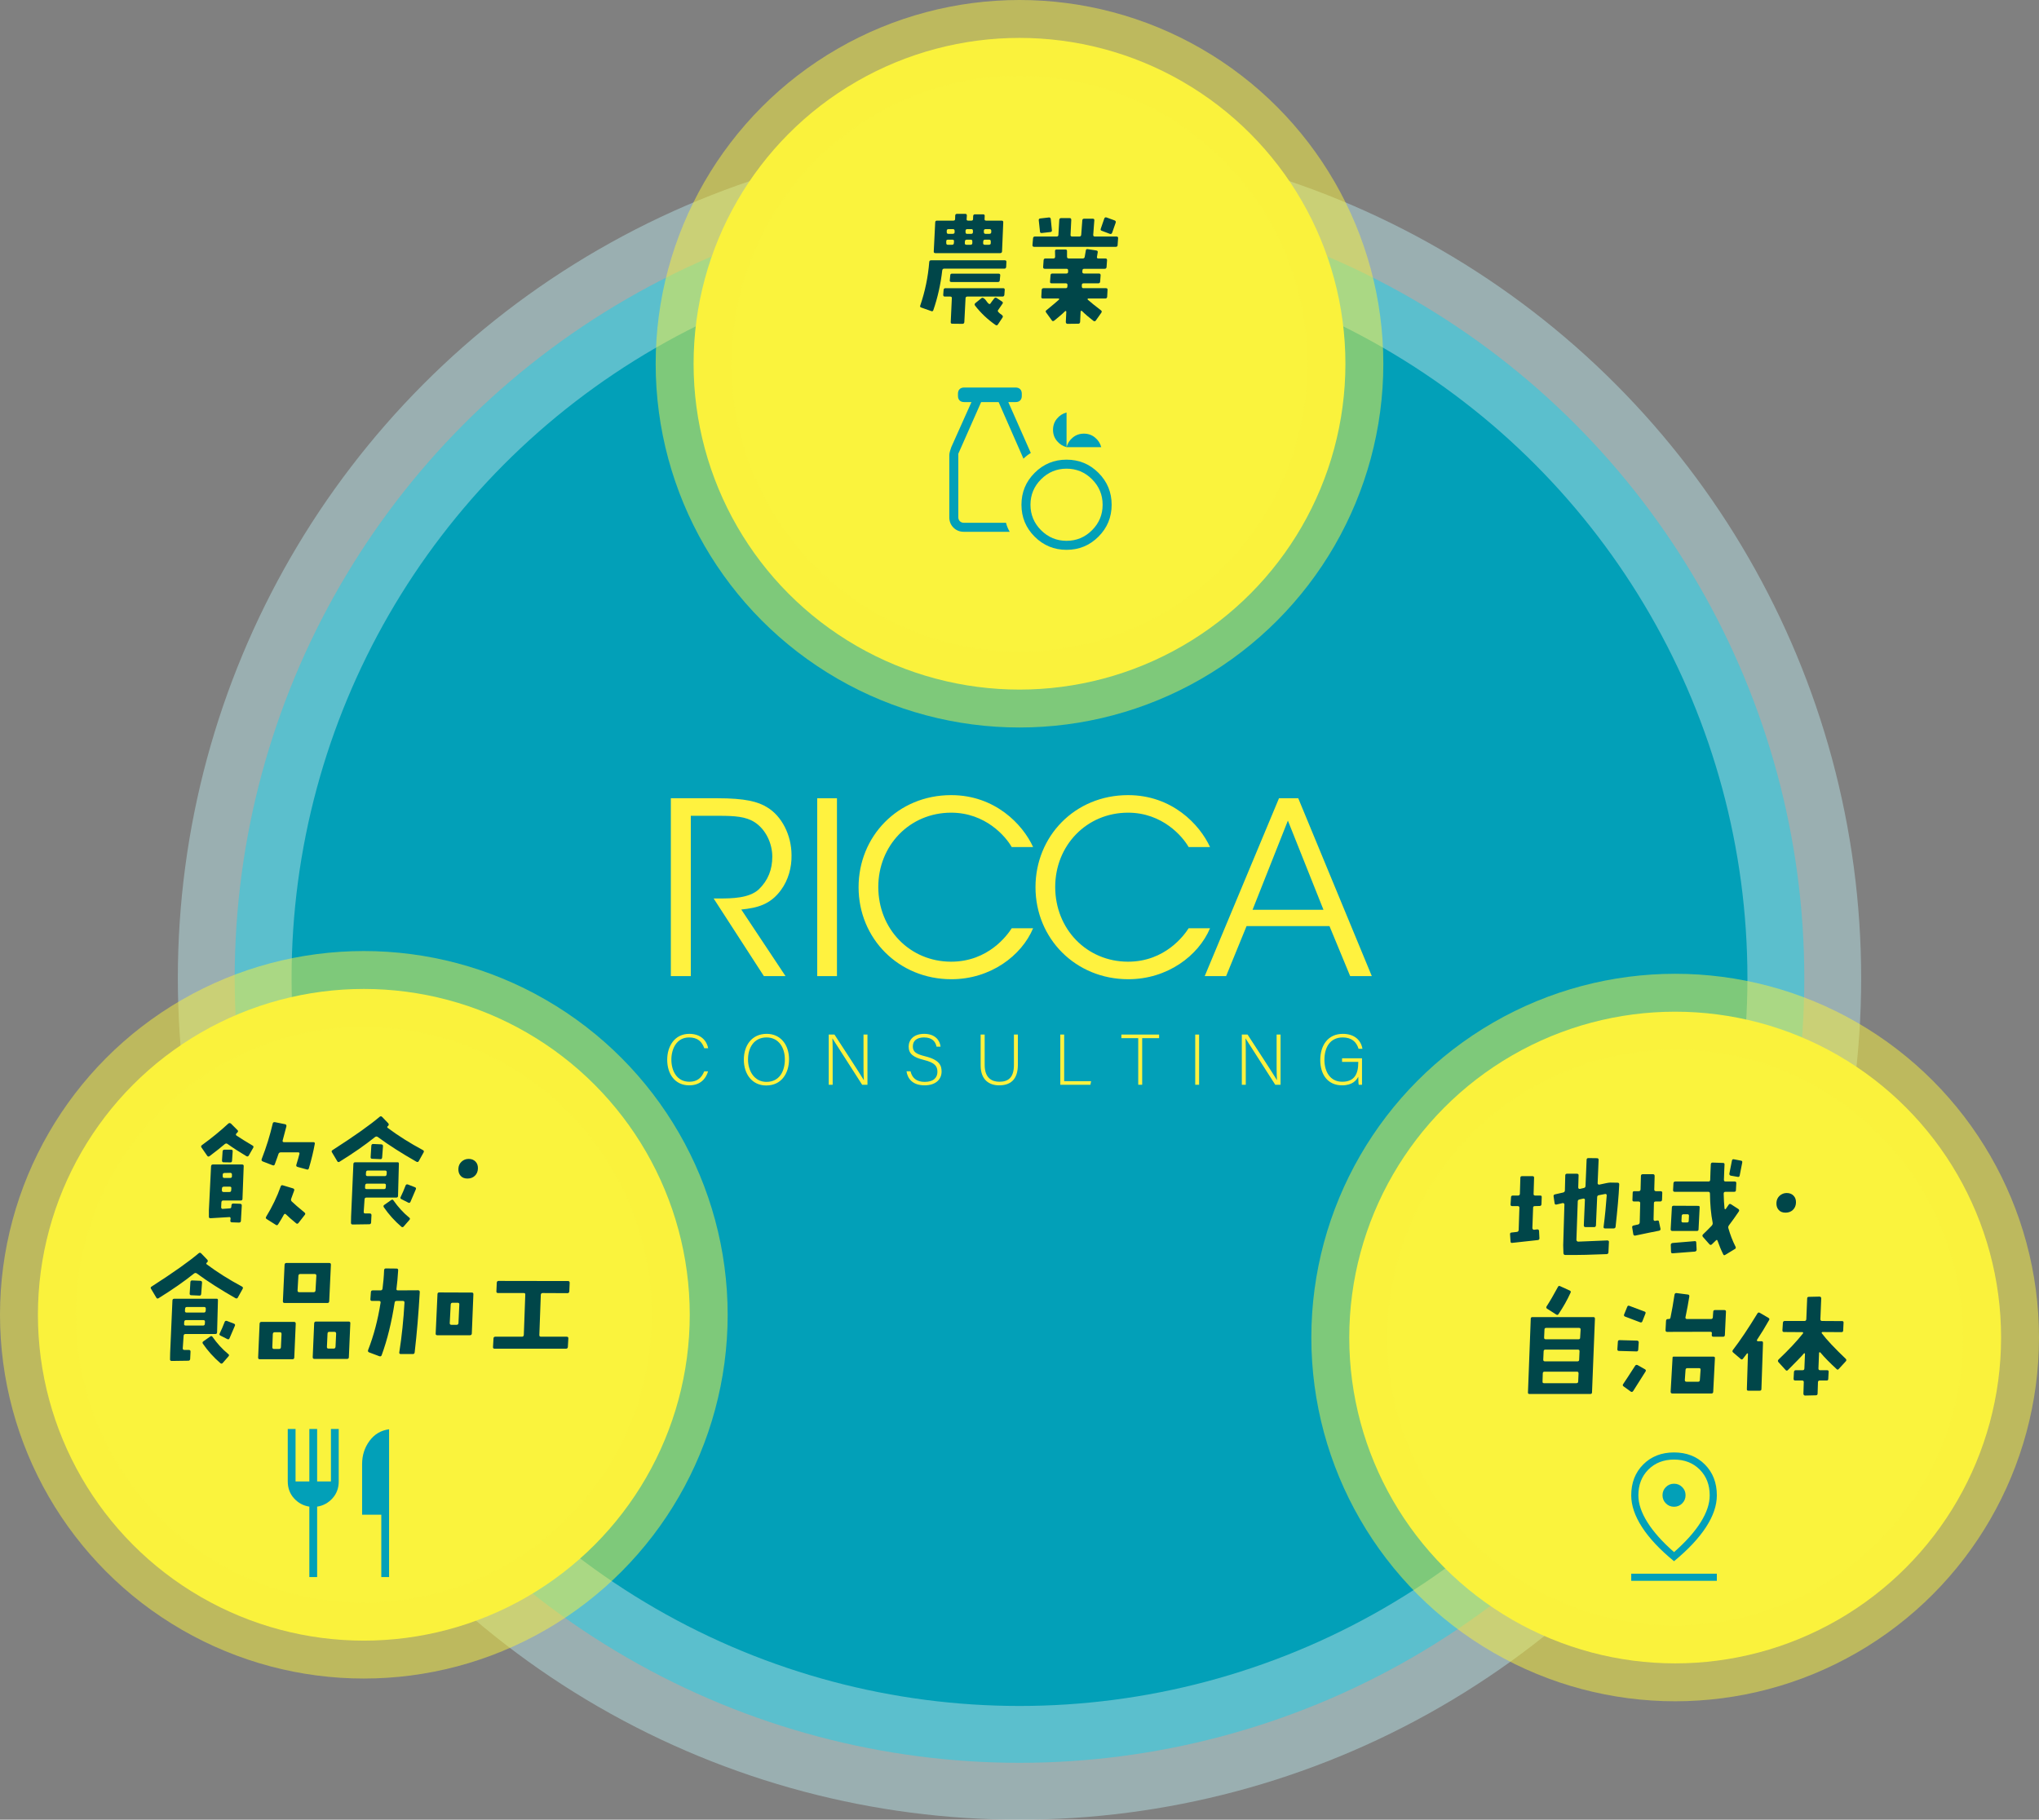
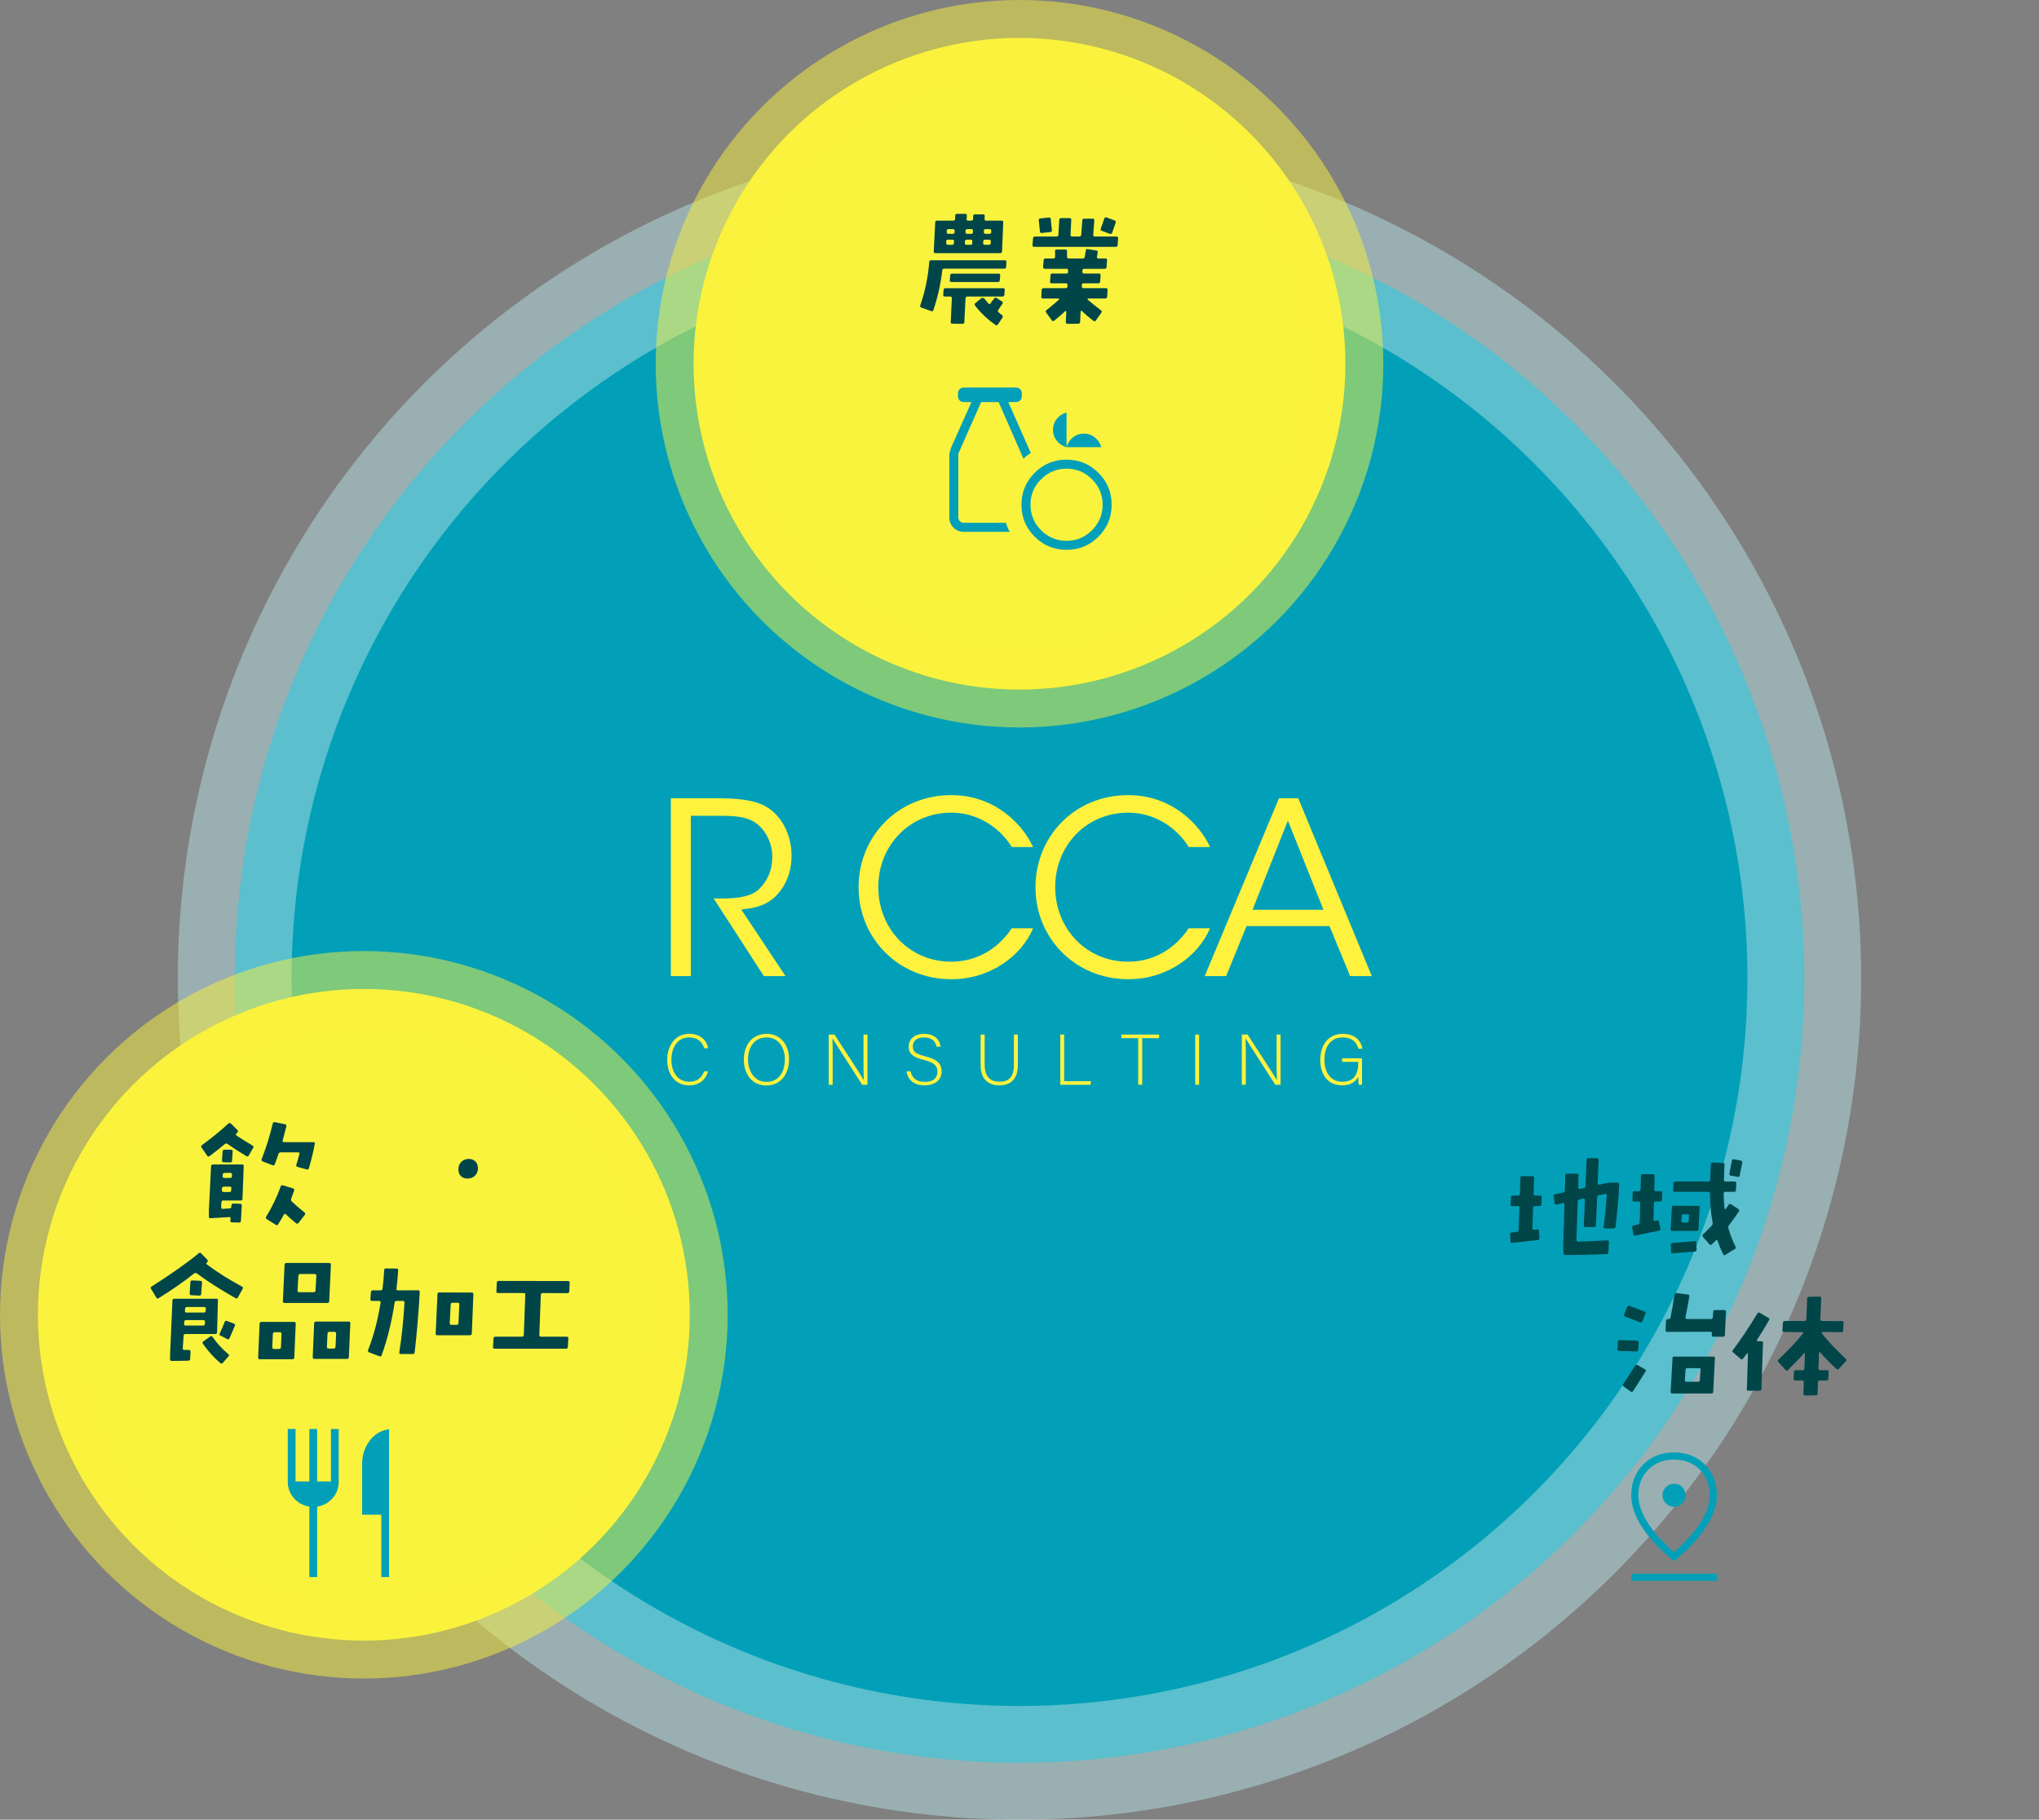
<svg xmlns="http://www.w3.org/2000/svg" id="_レイヤー_2" width="537.812" height="480.072" viewBox="0 0 537.812 480.072">
  <rect x="0" y="0" width="537.812" height="480.072" fill="#808080" stroke="none" />
  <g id="_レイヤー_2-2">
    <circle cx="268.906" cy="258.072" r="207" style="fill:#02a0b8; stroke:rgba(181,222,226,.5); stroke-miterlimit:10; stroke-width:30px;" />
-     <circle cx="441.847" cy="352.872" r="85.965" style="fill:#faf33d; stroke:rgba(250,243,61,.5); stroke-miterlimit:10; stroke-width:20px;" />
    <circle cx="95.965" cy="346.872" r="85.965" style="fill:#faf33d; stroke:rgba(250,243,61,.5); stroke-miterlimit:10; stroke-width:20px;" />
    <circle cx="268.906" cy="95.965" r="85.965" style="fill:#faf33d; stroke:rgba(250,243,61,.5); stroke-miterlimit:10; stroke-width:20px;" />
    <path d="M265.392,70.399c-.032.32-.191.48-.512.48h-15.839c-.288,0-.448.128-.512.447-.416,3.712-1.216,7.2-2.336,10.464-.096.288-.288.416-.544.288l-2.624-.928c-.32-.097-.416-.288-.288-.576,1.248-3.648,2.048-7.456,2.368-11.487.032-.288.191-.416.512-.416h19.391c.32,0,.448.128.448.416l-.064,1.312ZM264.304,66.335c-.032.288-.191.448-.512.448h-17.055c-.32,0-.48-.16-.448-.448l.384-7.647c0-.32.16-.479.448-.479h4.319c.32,0,.48-.129.48-.416l.032-.929c0-.287.191-.447.479-.447h2.144c.32,0,.448.16.448.447l-.063.929c-.032.287.096.416.416.416h.831c.288,0,.448-.129.448-.416l.032-.801c.032-.319.192-.447.479-.447h2.112c.32,0,.479.128.448.447l-.032.801c-.032.287.128.416.416.416h4.096c.288,0,.448.159.416.479l-.32,7.647ZM264.913,77.79c-.032.288-.192.448-.513.448h-9.247c-.288,0-.479.16-.479.448l-.32,6.303c-.032.288-.192.448-.512.448l-2.688-.032c-.287,0-.415-.159-.384-.479l.288-6.239c.032-.288-.096-.448-.416-.448h-1.439c-.288,0-.416-.16-.416-.448l.096-1.312c.032-.288.192-.448.512-.448h15.199c.288,0,.448.16.416.448l-.096,1.312ZM251.185,63.232h-1.151c-.32,0-.448.128-.448.416v.479c0,.288.128.448.416.448h1.12c.319,0,.447-.16.479-.448l.032-.479c.032-.288-.128-.416-.448-.416ZM251.345,60.447h-1.151c-.32,0-.48.16-.48.448v.32c0,.319.128.479.416.479h1.152c.352,0,.512-.16.512-.448v-.352c0-.288-.16-.448-.448-.448ZM263.697,73.983c-.032.288-.192.416-.48.416h-12.255c-.32,0-.48-.128-.448-.416l.128-1.312c0-.32.16-.48.448-.48h12.287c.32,0,.479.16.448.48l-.128,1.312ZM256.05,63.232h-1.024c-.32,0-.479.128-.512.416l-.032.479c-.032.288.128.448.448.448h1.056c.32,0,.48-.16.48-.448v-.479c0-.288-.128-.416-.416-.416ZM256.209,60.447h-1.088c-.287,0-.447.16-.447.448v.352c0,.288.128.448.384.448h1.12c.288,0,.447-.16.447-.448v-.352c0-.288-.128-.448-.416-.448ZM263.217,85.598c-.16.256-.384.32-.64.128-2.08-1.439-3.904-3.168-5.408-5.12-.159-.256-.128-.447.097-.64l1.664-1.344c.191-.16.512-.032.959.416.129.192.32.448.576.768.353.416.576.513.736.32.191-.288.544-.768,1.023-1.376.192-.256.416-.288.672-.128l1.408.928c.256.192.288.384.096.608-.352.544-.768,1.12-1.184,1.728-.16.224.192.64,1.056,1.216.257.225.32.448.16.672l-1.216,1.824ZM260.881,63.232h-1.056c-.288,0-.448.128-.48.416l-.031.479c0,.288.128.448.447.448h1.057c.352,0,.512-.16.512-.448v-.479c0-.288-.16-.416-.448-.416ZM261.008,60.447h-1.023c-.32,0-.48.16-.48.448v.352c0,.288.16.448.448.448h.992c.319,0,.512-.16.512-.448v-.352c0-.288-.16-.448-.448-.448Z" style="fill:#004649;" />
    <path d="M294.785,64.671c0,.288-.16.448-.48.448h-21.534c-.32,0-.448-.16-.448-.448l.16-1.823c.032-.288.192-.448.479-.448h5.76c.288,0,.448-.16.448-.448l.224-3.936c.032-.32.192-.48.48-.48h2.239c.32,0,.448.16.448.48l-.191,3.936c-.032.288.128.448.415.448h1.92c.288,0,.448-.16.48-.448l.288-3.84c.032-.288.191-.416.512-.416h2.24c.319,0,.447.16.416.448l-.288,3.808c0,.288.128.448.416.448h5.728c.288,0,.447.16.416.448l-.128,1.823ZM277.057,61.216l-2.271.256c-.288.031-.479-.097-.479-.385l-.32-2.976c-.032-.288.096-.447.416-.479l2.24-.256c.287-.032.447.096.512.416l.288,2.88c.063.319-.064.512-.385.544ZM292.033,78.271c-.032.319-.192.479-.48.479h-4.512c-.063,0-.128.032-.16.096-.031.064-.031.128,0,.192.832.736,1.984,1.664,3.488,2.815.256.16.288.385.128.641l-1.472,2.079c-.16.225-.384.225-.641.064-1.151-.896-2.176-1.76-3.007-2.592-.064-.032-.16-.064-.225-.032-.096.032-.128.096-.128.16l-.128,2.752c-.032.32-.192.479-.479.479l-2.88.032c-.097,0-.225-.063-.288-.128-.097-.096-.128-.224-.128-.352l.128-2.72c0-.064-.032-.129-.097-.192-.063,0-.128,0-.191.032-.769.768-1.76,1.6-2.912,2.527-.256.16-.448.16-.607-.063l-1.504-2.08c-.192-.256-.16-.448.063-.608,1.632-1.344,2.752-2.271,3.328-2.815.063-.064.063-.128.032-.192-.032-.063-.097-.096-.192-.096h-4.096c-.32,0-.448-.16-.416-.479l.096-1.792c.032-.288.192-.448.513-.448h5.823c.32,0,.448-.16.448-.479l.031-.32c0-.32-.128-.48-.416-.48h-3.775c-.32,0-.448-.159-.416-.447l.128-1.664c0-.32.192-.48.48-.48h3.712c.287,0,.447-.159.447-.447v-.353c0-.288-.128-.447-.416-.447h-5.728c-.319,0-.447-.16-.447-.448l.128-1.824c.031-.32.191-.448.512-.448h2.048c.319,0,.479-.159.479-.479l-.031-1.472c0-.288.128-.416.447-.416h2.272c.319,0,.447.128.447.416v1.472c0,.32.16.479.48.479h3.647c.32,0,.512-.159.544-.447l.288-1.664c.032-.288.224-.416.512-.353l2.272.353c.288.063.416.224.352.512l-.192,1.152c-.063.288.064.447.353.447h1.855c.32,0,.448.128.448.448l-.128,1.824c-.032.288-.192.448-.512.448h-5.376c-.32,0-.479.159-.479.447l-.032.353c0,.288.16.447.448.447h3.936c.319,0,.447.16.447.48l-.128,1.664c-.031.288-.191.447-.512.447h-3.872c-.319,0-.447.16-.447.48v.32c0,.319.128.479.384.479h5.983c.32,0,.448.16.416.448l-.096,1.792ZM293.344,61.407c-.128.288-.319.384-.607.288l-2.112-.8c-.32-.096-.384-.288-.288-.544l.928-2.688c.097-.288.32-.385.608-.288l2.111.768c.288.128.385.32.288.608l-.928,2.655Z" style="fill:#004649;" />
    <path d="M65.625,304.847c-.16.256-.352.32-.608.192-1.76-1.056-3.423-2.112-4.991-3.231-.256-.192-.479-.16-.736.031-1.088.929-2.432,1.984-3.999,3.168-.256.192-.48.16-.641-.096l-1.504-2.176c-.159-.225-.128-.448.097-.608,2.464-1.792,4.8-3.68,6.976-5.695.224-.192.447-.192.703,0l1.696,1.695c.224.192.224.416,0,.641l-.256.256c-.192.224-.192.416.032.576,1.12.735,2.527,1.632,4.224,2.623.256.129.319.353.16.608l-1.152,2.016ZM63.961,316.271c0,.287-.16.447-.447.447h-4.641c-.287,0-.447.16-.479.48l-.064,1.344c0,.128.064.224.129.288.096.096.191.128.319.096l1.792-.128c.32,0,.448-.16.448-.479l.032-.353c.031-.288.191-.448.479-.448l1.824.064c.288.032.447.192.416.512-.064,1.088-.128,2.432-.225,4.032-.031.256-.191.416-.512.416l-1.888-.064c-.288-.032-.448-.191-.384-.512l.063-.448c0-.352-.16-.479-.416-.416-.991.064-2.624.16-4.831.288-.32.032-.48-.096-.48-.384v-1.728l.576-11.615c.032-.288.192-.448.479-.448h7.68c.32,0,.48.16.448.448l-.32,8.607ZM60.601,313.07h-1.536c-.32,0-.479.128-.512.416l-.032.512c0,.32.128.48.448.48h1.567c.288,0,.448-.16.448-.48l.032-.512c.032-.288-.097-.416-.416-.416ZM61.209,306.191c0,.32-.159.48-.447.48l-1.792-.032c-.288,0-.416-.16-.416-.479l.16-2.4c.031-.288.191-.447.479-.447h1.76c.32,0,.448.159.416.479l-.16,2.399ZM61.081,309.583c-.063-.097-.16-.16-.288-.16l-1.535.032c-.353,0-.513.159-.513.479v.416c0,.288.128.416.416.416h1.536c.32,0,.48-.128.48-.416v-.48c.031-.096,0-.191-.097-.287ZM81.464,308.238c-.096.288-.256.385-.544.288l-2.464-.672c-.288-.096-.384-.288-.288-.576.353-1.184.64-2.111.8-2.815.097-.32-.031-.448-.352-.448h-4.544c-.288,0-.512.128-.607.385-.192.607-.544,1.535-.992,2.783-.096.288-.32.353-.608.225l-2.56-.992c-.288-.128-.384-.32-.288-.608,1.248-3.199,2.208-6.335,2.912-9.375.063-.32.256-.416.576-.384l2.688.544c.288.063.384.256.352.544-.191.704-.512,1.951-.991,3.743-.064.288.031.448.352.448h7.743c.288,0,.416.128.385.416-.353,1.952-.864,4.128-1.568,6.495ZM78.712,322.67c-.191.224-.416.256-.64.031-1.088-.896-1.984-1.663-2.656-2.335-.224-.192-.384-.16-.544.096-.384.736-.896,1.567-1.504,2.527-.16.288-.384.32-.607.16l-2.432-1.536c-.225-.159-.288-.352-.128-.607,1.6-2.624,2.879-5.279,3.839-7.999.097-.288.288-.385.576-.288l2.656.8c.288.096.416.288.319.576-.159.447-.416,1.151-.768,2.111-.128.288-.064.544.096.736.736.704,1.824,1.663,3.36,2.911.256.192.319.416.128.641l-1.696,2.176Z" style="fill:#004649;" />
-     <path d="M110.46,306.319c-.128.257-.353.32-.641.16-4.031-2.304-7.423-4.479-10.143-6.495-.257-.192-.513-.192-.769,0-2.624,2.111-5.76,4.287-9.375,6.527-.256.128-.448.096-.576-.16l-1.376-2.304c-.191-.256-.128-.479.16-.64,5.728-3.68,9.823-6.592,12.352-8.735.256-.225.479-.225.703,0l1.601,1.664c.191.224.191.447,0,.672l-.128.096c-.192.192-.192.352.063.512,2.656,1.984,5.728,3.936,9.247,5.824.225.128.288.319.16.575l-1.279,2.304ZM104.988,315.502c0,.288-.16.448-.48.448h-7.871c-.288,0-.448.128-.48.448l-.224,3.327c0,.288.128.416.416.416h1.152c.352,0,.479.16.479.448l-.096,1.952c-.032.288-.192.447-.48.447l-4.415.064c-.128,0-.225-.032-.32-.128-.064-.064-.096-.192-.096-.288l.031-1.696.608-13.887c.032-.288.192-.416.512-.416h11.199c.192,0,.288.128.288.416l-.224,8.447ZM101.34,312.271h-4.543c-.288,0-.448.16-.48.448l-.032.575c-.031.288.128.416.448.416h4.544c.288,0,.448-.128.479-.416l.032-.575c.032-.288-.128-.448-.448-.448ZM101.564,308.815h-4.544c-.32,0-.448.16-.479.48l-.032.512c-.032.32.128.479.448.479h4.543c.288,0,.448-.159.48-.479l.031-.512c0-.32-.128-.48-.447-.48ZM100.796,305.36c-.031.319-.191.479-.479.447l-2.144-.096c-.288,0-.448-.16-.416-.448l.191-3.04c.032-.287.192-.415.48-.415l2.144.096c.32.032.448.191.448.479l-.225,2.977ZM106.46,323.598c-.16.192-.384.224-.608.032-1.792-1.536-3.327-3.264-4.607-5.12-.16-.256-.128-.479.128-.64l1.824-1.28c.224-.16.416-.128.576.097,1.184,1.695,2.56,3.231,4.159,4.543.256.16.256.384.064.608l-1.536,1.76ZM108.252,317.103c-.128.256-.32.287-.544.191l-1.824-.928c-.288-.128-.352-.32-.191-.608.447-.896.863-1.888,1.279-2.976.096-.288.32-.384.608-.288l1.823.704c.288.096.385.288.288.544-.319.8-.8,1.92-1.439,3.36Z" style="fill:#004649;" />
    <path d="M125.224,310.223c-.513.479-1.152.704-1.92.704s-1.376-.225-1.792-.704c-.448-.48-.64-1.12-.608-1.888.032-.769.32-1.376.832-1.856.512-.479,1.152-.735,1.888-.735.769,0,1.376.256,1.824.735.448.48.64,1.088.608,1.856-.032.768-.32,1.407-.832,1.888Z" style="fill:#004649;" />
    <path d="M62.733,342.319c-.128.257-.353.32-.641.16-4.031-2.304-7.423-4.479-10.143-6.495-.257-.192-.513-.192-.769,0-2.624,2.111-5.76,4.287-9.375,6.527-.256.128-.448.096-.576-.16l-1.376-2.304c-.191-.256-.128-.479.16-.64,5.728-3.68,9.823-6.592,12.352-8.735.256-.225.479-.225.703,0l1.601,1.664c.191.224.191.447,0,.672l-.128.096c-.192.192-.192.352.063.512,2.656,1.984,5.728,3.936,9.247,5.824.225.128.288.319.16.575l-1.279,2.304ZM57.261,351.502c0,.288-.16.448-.48.448h-7.871c-.288,0-.448.128-.48.448l-.224,3.327c0,.288.128.416.416.416h1.152c.352,0,.479.16.479.448l-.096,1.952c-.032.288-.192.447-.48.447l-4.415.064c-.128,0-.225-.032-.32-.128-.064-.064-.096-.192-.096-.288l.031-1.696.608-13.887c.032-.288.192-.416.512-.416h11.199c.192,0,.288.128.288.416l-.224,8.447ZM53.613,348.271h-4.543c-.288,0-.448.16-.48.448l-.032.575c-.031.288.128.416.448.416h4.544c.288,0,.448-.128.479-.416l.032-.575c.032-.288-.128-.448-.448-.448ZM53.838,344.815h-4.544c-.32,0-.448.16-.479.48l-.032.512c-.032.32.128.479.448.479h4.543c.288,0,.448-.159.48-.479l.031-.512c0-.32-.128-.48-.447-.48ZM53.069,341.36c-.031.319-.191.479-.479.447l-2.144-.096c-.288,0-.448-.16-.416-.448l.191-3.04c.032-.287.192-.415.48-.415l2.144.096c.32.032.448.191.448.479l-.225,2.977ZM58.733,359.598c-.16.192-.384.224-.608.032-1.792-1.536-3.327-3.264-4.607-5.12-.16-.256-.128-.479.128-.64l1.824-1.28c.224-.16.416-.128.576.097,1.184,1.695,2.56,3.231,4.159,4.543.256.16.256.384.064.608l-1.536,1.76ZM60.525,353.103c-.128.256-.32.287-.544.191l-1.824-.928c-.288-.128-.352-.32-.191-.608.447-.896.863-1.888,1.279-2.976.096-.288.32-.384.608-.288l1.823.704c.288.096.385.288.288.544-.319.8-.8,1.92-1.439,3.36Z" style="fill:#004649;" />
    <path d="M77.62,358.157c-.032.288-.16.448-.48.448h-8.606c-.32,0-.448-.16-.448-.448l.384-8.927c.032-.32.16-.48.479-.48h8.607c.32,0,.448.16.448.48l-.384,8.927ZM73.812,351.47h-1.344c-.32,0-.48.16-.513.48l-.128,3.487c0,.288.16.448.416.448h1.376c.288,0,.448-.16.48-.448l.16-3.487c0-.32-.128-.48-.448-.48ZM86.835,343.311c-.031.288-.159.448-.447.448h-11.327c-.32,0-.448-.16-.448-.448l.448-9.663c.031-.288.191-.448.479-.448h11.295c.32,0,.448.16.448.448l-.448,9.663ZM82.996,336.112h-3.809c-.287,0-.447.16-.479.448l-.224,3.903c0,.288.128.448.447.448h3.808c.288,0,.448-.16.48-.448l.224-3.903c0-.288-.128-.448-.447-.448ZM92.019,358.029c0,.32-.16.48-.448.48h-8.64c-.32,0-.448-.16-.448-.48l.385-8.927c.031-.288.191-.448.479-.448h8.607c.32,0,.479.16.448.448l-.384,8.927ZM88.211,351.374h-1.376c-.287,0-.447.16-.447.48l-.16,3.455c-.032.32.128.48.416.48h1.376c.288,0,.448-.16.479-.48l.16-3.455c0-.32-.128-.48-.448-.48Z" style="fill:#004649;" />
    <path d="M109.377,356.782c-.032.287-.192.447-.48.447h-3.168c-.319,0-.447-.16-.415-.416.672-4.287,1.119-8.671,1.375-13.119.032-.319-.128-.479-.415-.479h-1.633c-.319,0-.512.128-.544.416-.8,5.151-1.919,9.791-3.423,13.887-.097.288-.32.384-.608.288l-2.72-1.023c-.256-.097-.353-.32-.256-.608,1.504-3.84,2.592-8.031,3.296-12.511.031-.288-.097-.448-.416-.448h-1.856c-.288,0-.447-.16-.416-.48l.128-1.823c.032-.32.16-.48.48-.48h2.08c.288,0,.447-.16.512-.447.191-1.504.352-3.136.416-4.896.032-.319.191-.447.479-.447l2.816.032c.288,0,.416.159.416.447-.128,1.888-.256,3.52-.448,4.896-.032.128,0,.225.063.32.097.064.192.096.353.096l5.312-.031c.128,0,.256.063.32.128.063.096.096.191.096.352-.32,5.632-.768,10.943-1.344,15.903ZM124.447,351.822c-.031.288-.191.448-.512.448h-8.575c-.32,0-.48-.16-.448-.448l.48-10.399c0-.288.16-.448.447-.448l8.576.032c.319,0,.447.128.447.416l-.416,10.399ZM120.736,343.695h-1.376c-.288,0-.448.16-.48.448l-.256,4.928c0,.288.128.448.448.448h1.376c.288,0,.447-.16.479-.448l.225-4.928c.031-.288-.129-.448-.416-.448Z" style="fill:#004649;" />
    <path d="M150.164,340.687c-.032.32-.192.48-.513.48l-6.527-.032c-.288,0-.448.16-.479.448l-.385,10.591c-.031.32.129.48.416.48h6.784c.319,0,.479.16.447.448l-.128,2.271c-.031.288-.191.448-.512.448h-18.814c-.288,0-.448-.16-.416-.448l.128-2.271c0-.288.192-.448.48-.448h7.039c.288,0,.448-.16.479-.48l.385-10.623c.031-.288-.097-.416-.416-.416h-6.752c-.32,0-.479-.16-.448-.448l.097-2.271c.031-.32.191-.479.479-.479l18.303.031c.32,0,.448.16.448.48l-.096,2.239Z" style="fill:#004649;" />
    <path d="M406.584,317.719c-.032.288-.192.448-.512.448l-1.216.031c-.32,0-.48.128-.48.416l-.192,5.408c0,.128.064.224.16.319.097.097.192.128.288.097.225-.032.512-.064.832-.097.288-.031.448.128.48.416l.096,1.889c.032.287-.128.479-.416.512-2.016.224-4.256.479-6.72.735-.288.064-.479-.063-.479-.352l-.128-1.888c-.032-.288.096-.448.352-.48.416-.031.896-.096,1.408-.16.319-.031.479-.191.512-.512l.192-5.888c0-.288-.16-.416-.448-.416h-1.472c-.288,0-.448-.159-.416-.479l.128-1.855c0-.288.16-.448.447-.448h1.408c.288,0,.448-.16.48-.448l.128-4.256c0-.288.159-.416.447-.416h2.72c.32,0,.48.128.448.448l-.128,4.224c-.032.288.128.448.448.448h1.279c.32,0,.448.128.416.416l-.063,1.888ZM426.134,323.639c-.032.287-.225.447-.513.447h-2.271c-.288,0-.416-.128-.384-.416.384-2.911.64-5.695.832-8.352,0-.096-.064-.191-.128-.256-.097-.063-.192-.096-.288-.063l-1.664.319c-.32.064-.448.257-.448.545l-.319,7.423c-.032.32-.192.448-.48.448h-2.271c-.288,0-.448-.128-.448-.448l.288-6.72c.032-.096-.032-.191-.096-.256-.097-.096-.225-.128-.32-.096l-.992.224c-.319.064-.479.225-.479.544l-.353,10.111c0,.128.032.225.128.32.097.096.192.16.32.16.672-.032,3.231-.128,7.712-.32.128,0,.256.032.319.128.097.064.128.192.097.288l-.129,2.72c0,.32-.191.448-.479.48-3.712.159-7.359.256-10.911.224-.288,0-.448-.16-.48-.48l-.063-2.079.32-10.783c0-.097-.032-.192-.128-.256-.097-.097-.192-.097-.32-.097l-1.632.384c-.32.064-.48-.063-.512-.384l-.257-1.728c-.063-.32.064-.512.385-.576l2.111-.479c.288-.064.448-.225.48-.513l.096-3.999c0-.288.16-.448.448-.448h2.623c.32,0,.48.16.448.448l-.096,3.199c0,.128.063.192.128.288.096.064.192.096.32.064l.991-.225c.32-.063.48-.256.48-.544l.288-6.879c0-.32.16-.48.447-.48l2.305.032c.287,0,.415.16.415.448l-.256,6.175c0,.097.032.192.128.257.097.096.192.128.288.096l1.952-.416c.384-.064.704-.128.96-.128l1.92.032c.32,0,.448.159.448.447-.128,3.008-.48,6.752-.96,11.168Z" style="fill:#004649;" />
    <path d="M438.385,316.535c-.032.287-.192.447-.48.447h-1.184c-.32,0-.48.128-.48.448l-.096,4.288c0,.128.032.224.128.288.096.096.192.096.32.096.128-.064.288-.096.512-.096.288-.064.448.031.479.352l.385,1.792c.063.288-.064.479-.385.544-1.472.288-3.552.704-6.239,1.279-.288.064-.479-.063-.544-.352l-.288-1.76c-.063-.288.064-.48.353-.544l1.151-.256c.32-.064.448-.256.48-.576l.128-5.056c0-.32-.16-.448-.448-.448h-1.184c-.32,0-.448-.16-.416-.447l.063-1.824c0-.32.128-.448.448-.448h1.152c.287,0,.447-.16.479-.447l.096-3.552c0-.32.16-.48.48-.48h2.688c.32,0,.448.16.448.48l-.096,3.552c0,.287.159.447.447.447h1.216c.288,0,.448.128.448.448l-.063,1.824ZM448.016,324.311c0,.288-.128.447-.448.447h-6.463c-.288,0-.448-.159-.448-.447l.32-5.76c0-.288.159-.448.447-.448l6.496.032c.288,0,.416.128.384.416l-.288,5.76ZM447.056,330.198c-.576.063-2.527.191-5.823.447-.32.032-.48-.096-.48-.384l-.063-1.824c0-.287.159-.447.479-.512,2.464-.191,4.416-.352,5.792-.479.288-.064.447.096.447.384l.097,1.855c0,.288-.16.448-.448.513ZM456.015,323.286c-.159.256-.224.512-.128.769.48,1.663,1.088,3.295,1.888,4.863.129.256.064.479-.191.607l-2.528,1.536c-.256.16-.416.128-.544-.16-.575-1.151-1.056-2.336-1.472-3.52-.096-.288-.224-.352-.448-.128-.384.384-.768.736-1.088,1.056-.224.192-.447.16-.64-.063l-1.695-1.92c-.192-.256-.192-.48.063-.704.864-.832,1.632-1.6,2.271-2.271.192-.225.288-.48.225-.8-.448-2.272-.672-4.832-.704-7.647,0-.32-.16-.48-.448-.48h-8.831c-.32,0-.448-.128-.448-.448l.096-1.823c.032-.288.192-.448.513-.448h8.735c.288,0,.416-.128.447-.448.032-1.407.097-2.752.16-4.096.032-.319.192-.447.48-.447l2.752.096c.288,0,.416.16.384.448-.064,1.023-.096,2.335-.16,3.999,0,.32.128.448.448.448h2.399c.288,0,.448.16.416.479l-.096,1.824c0,.288-.16.416-.48.416h-2.271c-.32,0-.48.16-.48.48.032,1.407.097,2.72.225,3.936,0,.096.063.128.128.16.063.031.128.031.191-.032.225-.32.48-.704.769-1.12.16-.256.384-.288.64-.128l1.92,1.248c.224.16.288.384.128.64-.896,1.312-1.76,2.56-2.624,3.68ZM445.073,320.343h-1.024c-.288,0-.479.16-.479.479l-.064,1.28c0,.288.128.416.448.416h.991c.32,0,.48-.128.48-.416l.063-1.312c.032-.287-.128-.447-.415-.447ZM458.864,310.135c-.064.288-.225.416-.513.353l-1.823-.32c-.288-.063-.416-.256-.385-.544l.673-3.424c.063-.288.224-.416.512-.352l1.855.352c.288.032.416.192.353.513l-.672,3.423Z" style="fill:#004649;" />
-     <path d="M472.875,319.223c-.513.479-1.152.704-1.92.704s-1.376-.225-1.792-.704c-.448-.48-.64-1.12-.608-1.888.032-.769.32-1.376.832-1.856.512-.479,1.152-.735,1.888-.735.769,0,1.376.256,1.824.735.448.48.64,1.088.608,1.856-.032.768-.32,1.407-.832,1.888Z" style="fill:#004649;" />
-     <path d="M419.916,367.318c0,.32-.16.448-.48.448h-15.999c-.319,0-.447-.128-.416-.448l.736-19.422c0-.288.16-.416.479-.416h16.031c.288,0,.416.128.416.416l-.768,19.422ZM415.948,361.878h-8.576c-.287,0-.447.16-.447.48l-.064,2.111c-.032.288.097.448.384.448h8.544c.319,0,.479-.16.479-.448l.097-2.111c0-.32-.128-.48-.416-.48ZM416.204,356.055h-8.575c-.32,0-.48.16-.48.479l-.096,2.176c0,.288.128.448.448.448h8.575c.288,0,.447-.16.447-.448l.097-2.176c.031-.319-.128-.479-.416-.479ZM416.46,350.327h-8.607c-.32,0-.48.128-.48.447l-.096,2.145c0,.288.16.416.448.416h8.607c.288,0,.448-.128.448-.416l.128-2.145c0-.319-.128-.447-.448-.447ZM411.084,346.679c-.16.257-.352.288-.607.129l-2.4-1.536c-.256-.16-.288-.384-.128-.641.96-1.472,1.92-3.167,2.944-5.055.128-.32.352-.385.607-.257l2.528,1.152c.288.128.352.32.224.576-.864,1.92-1.92,3.775-3.168,5.631Z" style="fill:#004649;" />
    <path d="M432.105,356.087c-.031.319-.191.479-.479.447l-4.607-.128c-.288,0-.448-.16-.416-.479l.128-1.92c0-.288.16-.448.448-.448l4.607.128c.319.032.448.192.448.48l-.129,1.92ZM430.761,366.998c-.191.256-.384.288-.64.128l-1.855-1.344c-.257-.16-.32-.385-.128-.641.479-.704,1.535-2.304,3.136-4.8.159-.256.384-.319.672-.191l1.92,1.088c.288.16.319.352.159.607l-3.264,5.152ZM433.194,348.599c-.097.257-.288.353-.576.257l-3.968-1.504c-.288-.097-.384-.32-.256-.608l.8-1.952c.096-.288.288-.384.544-.288l4,1.504c.319.097.384.288.256.576l-.8,2.016ZM454.952,352.247c-.032.288-.191.416-.479.416h-2.528c-.319,0-.479-.16-.448-.513,0-.096,0-.256.032-.447.032-.225-.128-.353-.447-.353l-11.359.032c-.288,0-.416-.16-.416-.479l.128-2.433c.032-.319.191-.479.512-.479h.256c.225,0,.353-.128.416-.416.353-1.664.704-3.68,1.056-6.016.064-.32.257-.448.544-.416l2.977.384c.288.032.416.192.384.512-.256,1.664-.608,3.488-1.024,5.536,0,.096,0,.224.097.288.063.096.159.128.288.128h6.335c.32,0,.48-.16.512-.48.032-.352.032-.8.097-1.407,0-.32.159-.48.447-.48h2.496c.288,0,.448.16.416.448-.032,1.088-.128,3.136-.288,6.176ZM451.881,367.157c0,.32-.16.48-.48.48h-10.303c-.288,0-.448-.16-.448-.48l.512-8.991c0-.191.096-.256.288-.256h10.463c.32,0,.448.128.416.448l-.447,8.799ZM448.136,360.95h-3.071c-.288,0-.448.128-.48.416l-.192,2.688c0,.32.129.48.448.48h3.072c.288,0,.447-.16.447-.48l.192-2.688c.032-.288-.128-.416-.416-.416Z" style="fill:#004649;" />
    <path d="M463.446,353.463c-.063.096-.063.16,0,.256.032.096.097.128.16.128h.992c.288,0,.416.128.416.448l-.416,12.159c0,.319-.16.447-.48.447h-2.943c-.32,0-.448-.128-.416-.447l.288-9.279c.032-.064,0-.097-.096-.128-.064,0-.097,0-.16.031-.353.48-.704.929-1.056,1.376-.192.256-.385.256-.608.064l-1.984-1.696c-.224-.191-.256-.416-.063-.672,1.92-2.496,4.063-5.695,6.464-9.631.159-.256.352-.32.64-.16l2.24,1.312c.287.16.352.353.191.608-1.088,1.92-2.144,3.647-3.168,5.184ZM485.012,361.143c-.191.256-.416.256-.607.031-1.729-1.6-3.168-3.039-4.256-4.352-.064-.063-.128-.096-.224-.063-.064,0-.097.063-.128.159l-.16,4.128c0,.32.16.448.447.448h1.856c.288,0,.416.16.384.479l-.096,1.792c0,.32-.128.448-.448.448h-1.792c-.319,0-.479.16-.479.48l-.097,2.976c0,.288-.159.447-.479.447l-2.815.064c-.129,0-.225-.032-.32-.128-.064-.096-.128-.224-.128-.353l.096-3.007c.032-.32-.128-.48-.416-.48h-1.824c-.287,0-.447-.128-.447-.448l.096-1.792c.032-.319.192-.479.512-.479h1.76c.32,0,.448-.128.48-.448l.16-3.871c0-.064-.032-.097-.128-.16-.064,0-.097,0-.16.063-.64.769-2.048,2.208-4.224,4.384-.225.225-.416.192-.608-.032l-1.888-2.079c-.192-.225-.16-.448.032-.672,2.688-2.561,4.863-4.864,6.464-6.912.063-.063.063-.128,0-.191-.032-.097-.097-.128-.16-.128l-4.864-.032c-.288,0-.416-.16-.416-.448l.128-1.983c.032-.32.192-.48.48-.48h5.216c.288,0,.447-.16.479-.448l.225-5.472c0-.287.128-.447.447-.447l2.816-.064c.128,0,.224.032.319.128.097.097.128.192.128.32l-.224,5.535c0,.288.16.448.448.448l5.279.032c.288,0,.416.128.384.448l-.096,1.983c0,.32-.128.48-.448.48l-5.023-.032c-.096,0-.16.032-.192.16-.063.063-.031.128.032.191,1.248,1.664,3.36,3.904,6.304,6.72.192.192.224.416.032.64l-1.856,2.017Z" style="fill:#004649;" />
    <path d="M281.316,145.059c-3.294,0-6.1-1.159-8.418-3.477-2.318-2.318-3.477-5.124-3.477-8.418s1.159-6.1,3.477-8.418c2.318-2.318,5.124-3.477,8.418-3.477s6.1,1.159,8.418,3.477c2.318,2.318,3.477,5.124,3.477,8.418s-1.159,6.1-3.477,8.418c-2.318,2.318-5.124,3.477-8.418,3.477ZM281.316,142.68c2.617,0,4.857-.932,6.721-2.795,1.864-1.864,2.795-4.104,2.795-6.721s-.932-4.857-2.795-6.721-4.104-2.795-6.721-2.795-4.857.932-6.721,2.795c-1.864,1.864-2.795,4.104-2.795,6.721s.932,4.857,2.795,6.721c1.864,1.864,4.104,2.795,6.721,2.795ZM254.231,140.301c-1.095,0-2.01-.367-2.743-1.1-.734-.734-1.1-1.648-1.1-2.743v-16.342c0-.317.06-.68.181-1.089.121-.409.24-.772.359-1.089l5.307-11.858h-1.913c-.521,0-.926-.144-1.215-.432-.288-.288-.432-.693-.432-1.215v-.549c0-.521.144-.926.432-1.215.288-.288.693-.432,1.215-.432h13.543c.521,0,.926.144,1.215.432s.432.693.432,1.215v.549c0,.522-.144.927-.432,1.215-.288.288-.693.432-1.215.432h-1.913l5.939,13.432c-.326.183-.651.401-.975.654-.323.253-.645.535-.965.846l-6.551-14.933h-4.612l-6.021,13.624v16.754c0,.427.137.778.412,1.053.275.274.626.412,1.053.412h11.117c.107.436.245.855.414,1.256.169.401.355.775.556,1.123h-12.087ZM281.316,117.974c-1.025-.275-1.876-.827-2.553-1.656-.677-.83-1.016-1.803-1.016-2.919s.339-2.089,1.016-2.919c.677-.829,1.528-1.381,2.553-1.656v9.15c.274-1.025.827-1.876,1.656-2.553.829-.677,1.802-1.016,2.919-1.016s2.09.339,2.919,1.016c.829.677,1.382,1.528,1.656,2.553h-9.15Z" style="fill:#02a0b8;" />
    <path d="M81.593,416.059v-18.575c-1.589-.243-2.936-.971-4.039-2.187-1.103-1.215-1.655-2.703-1.655-4.464v-13.839h2.056v13.839h3.638v-13.839h2.056v13.839h3.638v-13.839h2.056v13.839c0,1.761-.552,3.249-1.655,4.464-1.103,1.215-2.45,1.944-4.039,2.187v18.575h-2.056ZM100.572,416.059v-16.448h-5.061v-13.364c0-2.291.646-4.32,1.939-6.087,1.293-1.767,3.019-2.796,5.178-3.086v38.985h-2.056Z" style="fill:#02a0b8;" />
    <path d="M441.548,409.485c3.081-2.702,5.419-5.322,7.015-7.86,1.596-2.538,2.394-4.91,2.394-7.118,0-2.775-.878-5.041-2.634-6.8-1.756-1.759-4.014-2.638-6.774-2.638s-5.018.879-6.774,2.638c-1.756,1.758-2.634,4.025-2.634,6.8,0,2.207.798,4.58,2.394,7.118,1.596,2.538,3.934,5.158,7.015,7.86ZM441.548,411.884c-3.722-3.045-6.535-6.037-8.437-8.978-1.902-2.941-2.853-5.74-2.853-8.399,0-3.317,1.054-6.033,3.163-8.148,2.108-2.114,4.818-3.172,8.128-3.172s6.019,1.057,8.128,3.172c2.108,2.115,3.163,4.831,3.163,8.148,0,2.658-.951,5.452-2.853,8.381-1.902,2.929-4.715,5.927-8.437,8.996ZM441.548,397.518c.842,0,1.559-.296,2.151-.889.592-.592.889-1.309.889-2.151s-.296-1.559-.889-2.151c-.592-.592-1.309-.889-2.151-.889s-1.559.296-2.151.889c-.592.592-.889,1.309-.889,2.151,0,.842.296,1.559.889,2.151.592.592,1.309.889,2.151.889ZM430.258,417.059v-1.882h22.58v1.882h-22.58Z" style="fill:#02a0b8;" />
    <path d="M176.944,210.597h12.238c7.355,0,10.779.888,13.189,2.41,3.804,2.283,6.404,7.292,6.404,12.618.063,3.17-.824,6.531-2.79,9.194-2.79,3.805-6.151,4.692-10.462,5.136l11.667,17.565h-5.707l-13.252-20.481h1.522c3.297,0,7.863-.063,10.399-2.409,2.473-2.41,3.551-5.263,3.551-8.624,0-3.487-1.712-7.165-4.629-9.067-2.346-1.522-5.263-1.712-9.511-1.712h-7.355v42.294h-5.263v-46.923Z" style="fill:#fff23f;" />
-     <path d="M215.556,210.597h5.2v46.923h-5.2v-46.923Z" style="fill:#fff23f;" />
    <path d="M272.495,244.901c-3.044,7.228-11.223,13.442-21.559,13.442-13.886,0-24.475-10.715-24.475-24.285,0-13.379,10.335-24.285,24.412-24.285,11.604,0,18.896,7.736,21.622,13.696h-5.643c-1.585-2.79-6.912-9.067-15.979-9.067-10.97,0-19.213,8.687-19.213,19.593,0,11.097,8.307,19.721,19.213,19.721,9.829,0,14.838-7.039,15.979-8.814h5.643Z" style="fill:#fff23f;" />
    <path d="M319.159,244.901c-3.043,7.228-11.223,13.442-21.558,13.442-13.886,0-24.476-10.715-24.476-24.285,0-13.379,10.336-24.285,24.412-24.285,11.603,0,18.896,7.736,21.622,13.696h-5.643c-1.585-2.79-6.911-9.067-15.979-9.067-10.97,0-19.213,8.687-19.213,19.593,0,11.097,8.307,19.721,19.213,19.721,9.828,0,14.838-7.039,15.979-8.814h5.643Z" style="fill:#fff23f;" />
    <path d="M323.403,257.519h-5.643l19.593-46.923h5.073l19.403,46.923h-5.707l-5.453-13.189h-21.876l-5.39,13.189ZM339.698,216.494l-9.321,23.525h18.706l-9.385-23.525Z" style="fill:#fff23f;" />
    <path d="M186.766,282.645c-.624,2.1-2.175,3.689-4.975,3.689-3.802,0-5.807-3.026-5.807-6.753,0-3.574,1.967-6.828,5.826-6.828,2.856,0,4.54,1.589,4.975,3.802h-1.022c-.605-1.721-1.721-2.855-4.01-2.855-3.291,0-4.672,3.007-4.672,5.863,0,2.837,1.362,5.826,4.748,5.826,2.156,0,3.253-1.115,3.915-2.743h1.022Z" style="fill:#fff23f;" />
    <path d="M208.115,279.468c0,3.612-1.93,6.904-6.015,6.904-3.726,0-5.901-3.008-5.901-6.81,0-3.745,2.1-6.81,6.034-6.81,3.632,0,5.882,2.856,5.882,6.715ZM197.296,279.506c0,3.045,1.683,5.92,4.861,5.92,3.423,0,4.861-2.799,4.861-5.939,0-3.083-1.627-5.788-4.823-5.788-3.405,0-4.899,2.818-4.899,5.807Z" style="fill:#fff23f;" />
    <path d="M218.588,286.183v-13.24h1.513c2.062,3.178,6.904,10.573,7.736,12.011h.019c-.113-1.911-.094-3.859-.094-6.016v-5.996h1.04v13.24h-1.4c-1.967-3.064-6.885-10.763-7.831-12.219h-.019c.094,1.74.075,3.67.075,6.072v6.147h-1.04Z" style="fill:#fff23f;" />
    <path d="M240.165,282.627c.397,1.759,1.57,2.799,3.745,2.799,2.421,0,3.348-1.211,3.348-2.648,0-1.494-.662-2.421-3.575-3.14-2.8-.7-4.01-1.608-4.01-3.518,0-1.74,1.267-3.367,4.105-3.367,2.913,0,4.142,1.778,4.312,3.386h-1.059c-.303-1.418-1.23-2.44-3.31-2.44-1.911,0-2.951.889-2.951,2.364,0,1.456.87,2.024,3.31,2.629,3.726.927,4.275,2.421,4.275,4.011,0,1.948-1.419,3.632-4.483,3.632-3.31,0-4.521-1.93-4.766-3.707h1.059Z" style="fill:#fff23f;" />
    <path d="M259.718,272.942v8.02c0,3.518,1.986,4.426,3.859,4.426,2.213,0,3.859-.927,3.859-4.426v-8.02h1.041v7.963c0,4.143-2.194,5.429-4.937,5.429-2.61,0-4.88-1.418-4.88-5.259v-8.133h1.059Z" style="fill:#fff23f;" />
    <path d="M279.667,272.942h1.022v12.295h7.112l-.189.945h-7.944v-13.24Z" style="fill:#fff23f;" />
    <path d="M300.224,273.887h-4.445v-.945h9.949v.945h-4.463v12.295h-1.041v-12.295Z" style="fill:#fff23f;" />
    <path d="M316.277,272.942v13.24h-1.021v-13.24h1.021Z" style="fill:#fff23f;" />
    <path d="M327.548,286.183v-13.24h1.514c2.062,3.178,6.904,10.573,7.736,12.011h.019c-.114-1.911-.094-3.859-.094-6.016v-5.996h1.04v13.24h-1.399c-1.967-3.064-6.885-10.763-7.831-12.219h-.019c.094,1.74.076,3.67.076,6.072v6.147h-1.041Z" style="fill:#fff23f;" />
    <path d="M359.245,286.183h-.851c-.076-.152-.114-.833-.133-2.118-.472.907-1.513,2.27-4.274,2.27-3.803,0-5.751-2.894-5.751-6.658,0-3.953,2.081-6.923,5.959-6.923,2.855,0,4.747,1.494,5.164,3.935h-1.022c-.567-1.873-1.872-2.989-4.18-2.989-3.31,0-4.824,2.572-4.824,5.92,0,3.026,1.456,5.769,4.691,5.769,3.31,0,4.237-2.156,4.237-5.088v-.152h-4.274v-.945h5.258v6.98Z" style="fill:#fff23f;" />
  </g>
</svg>